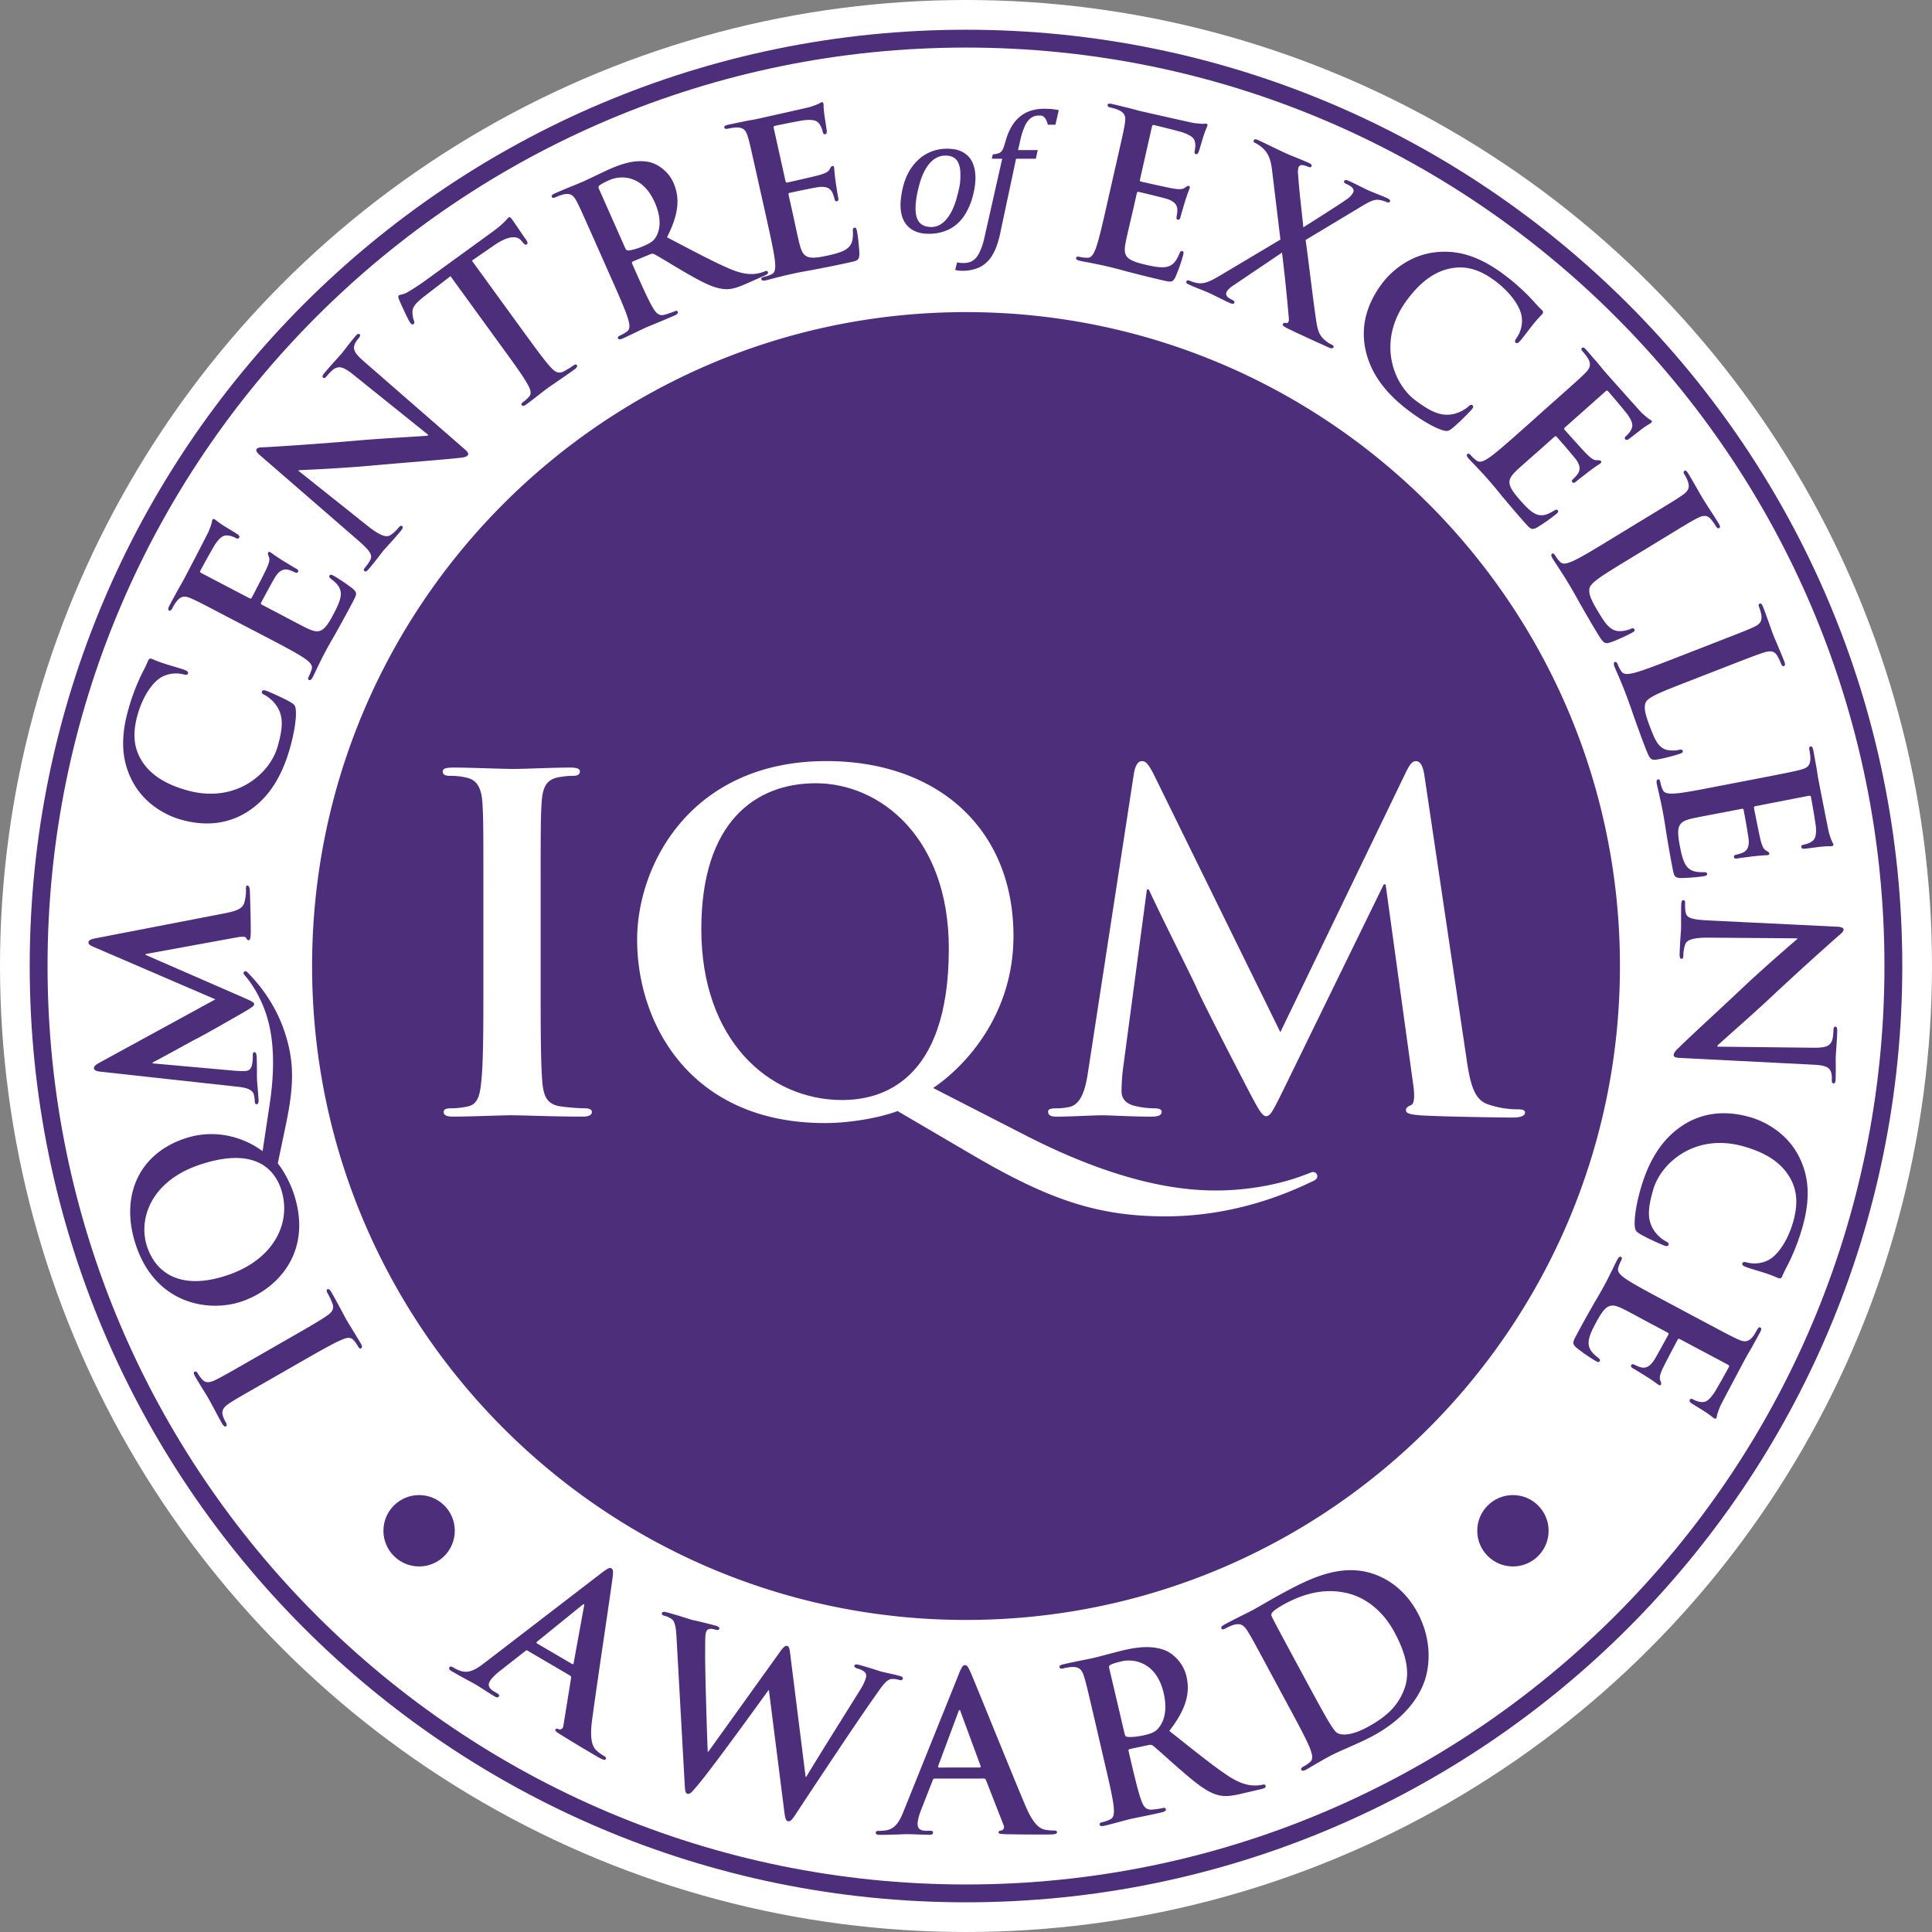
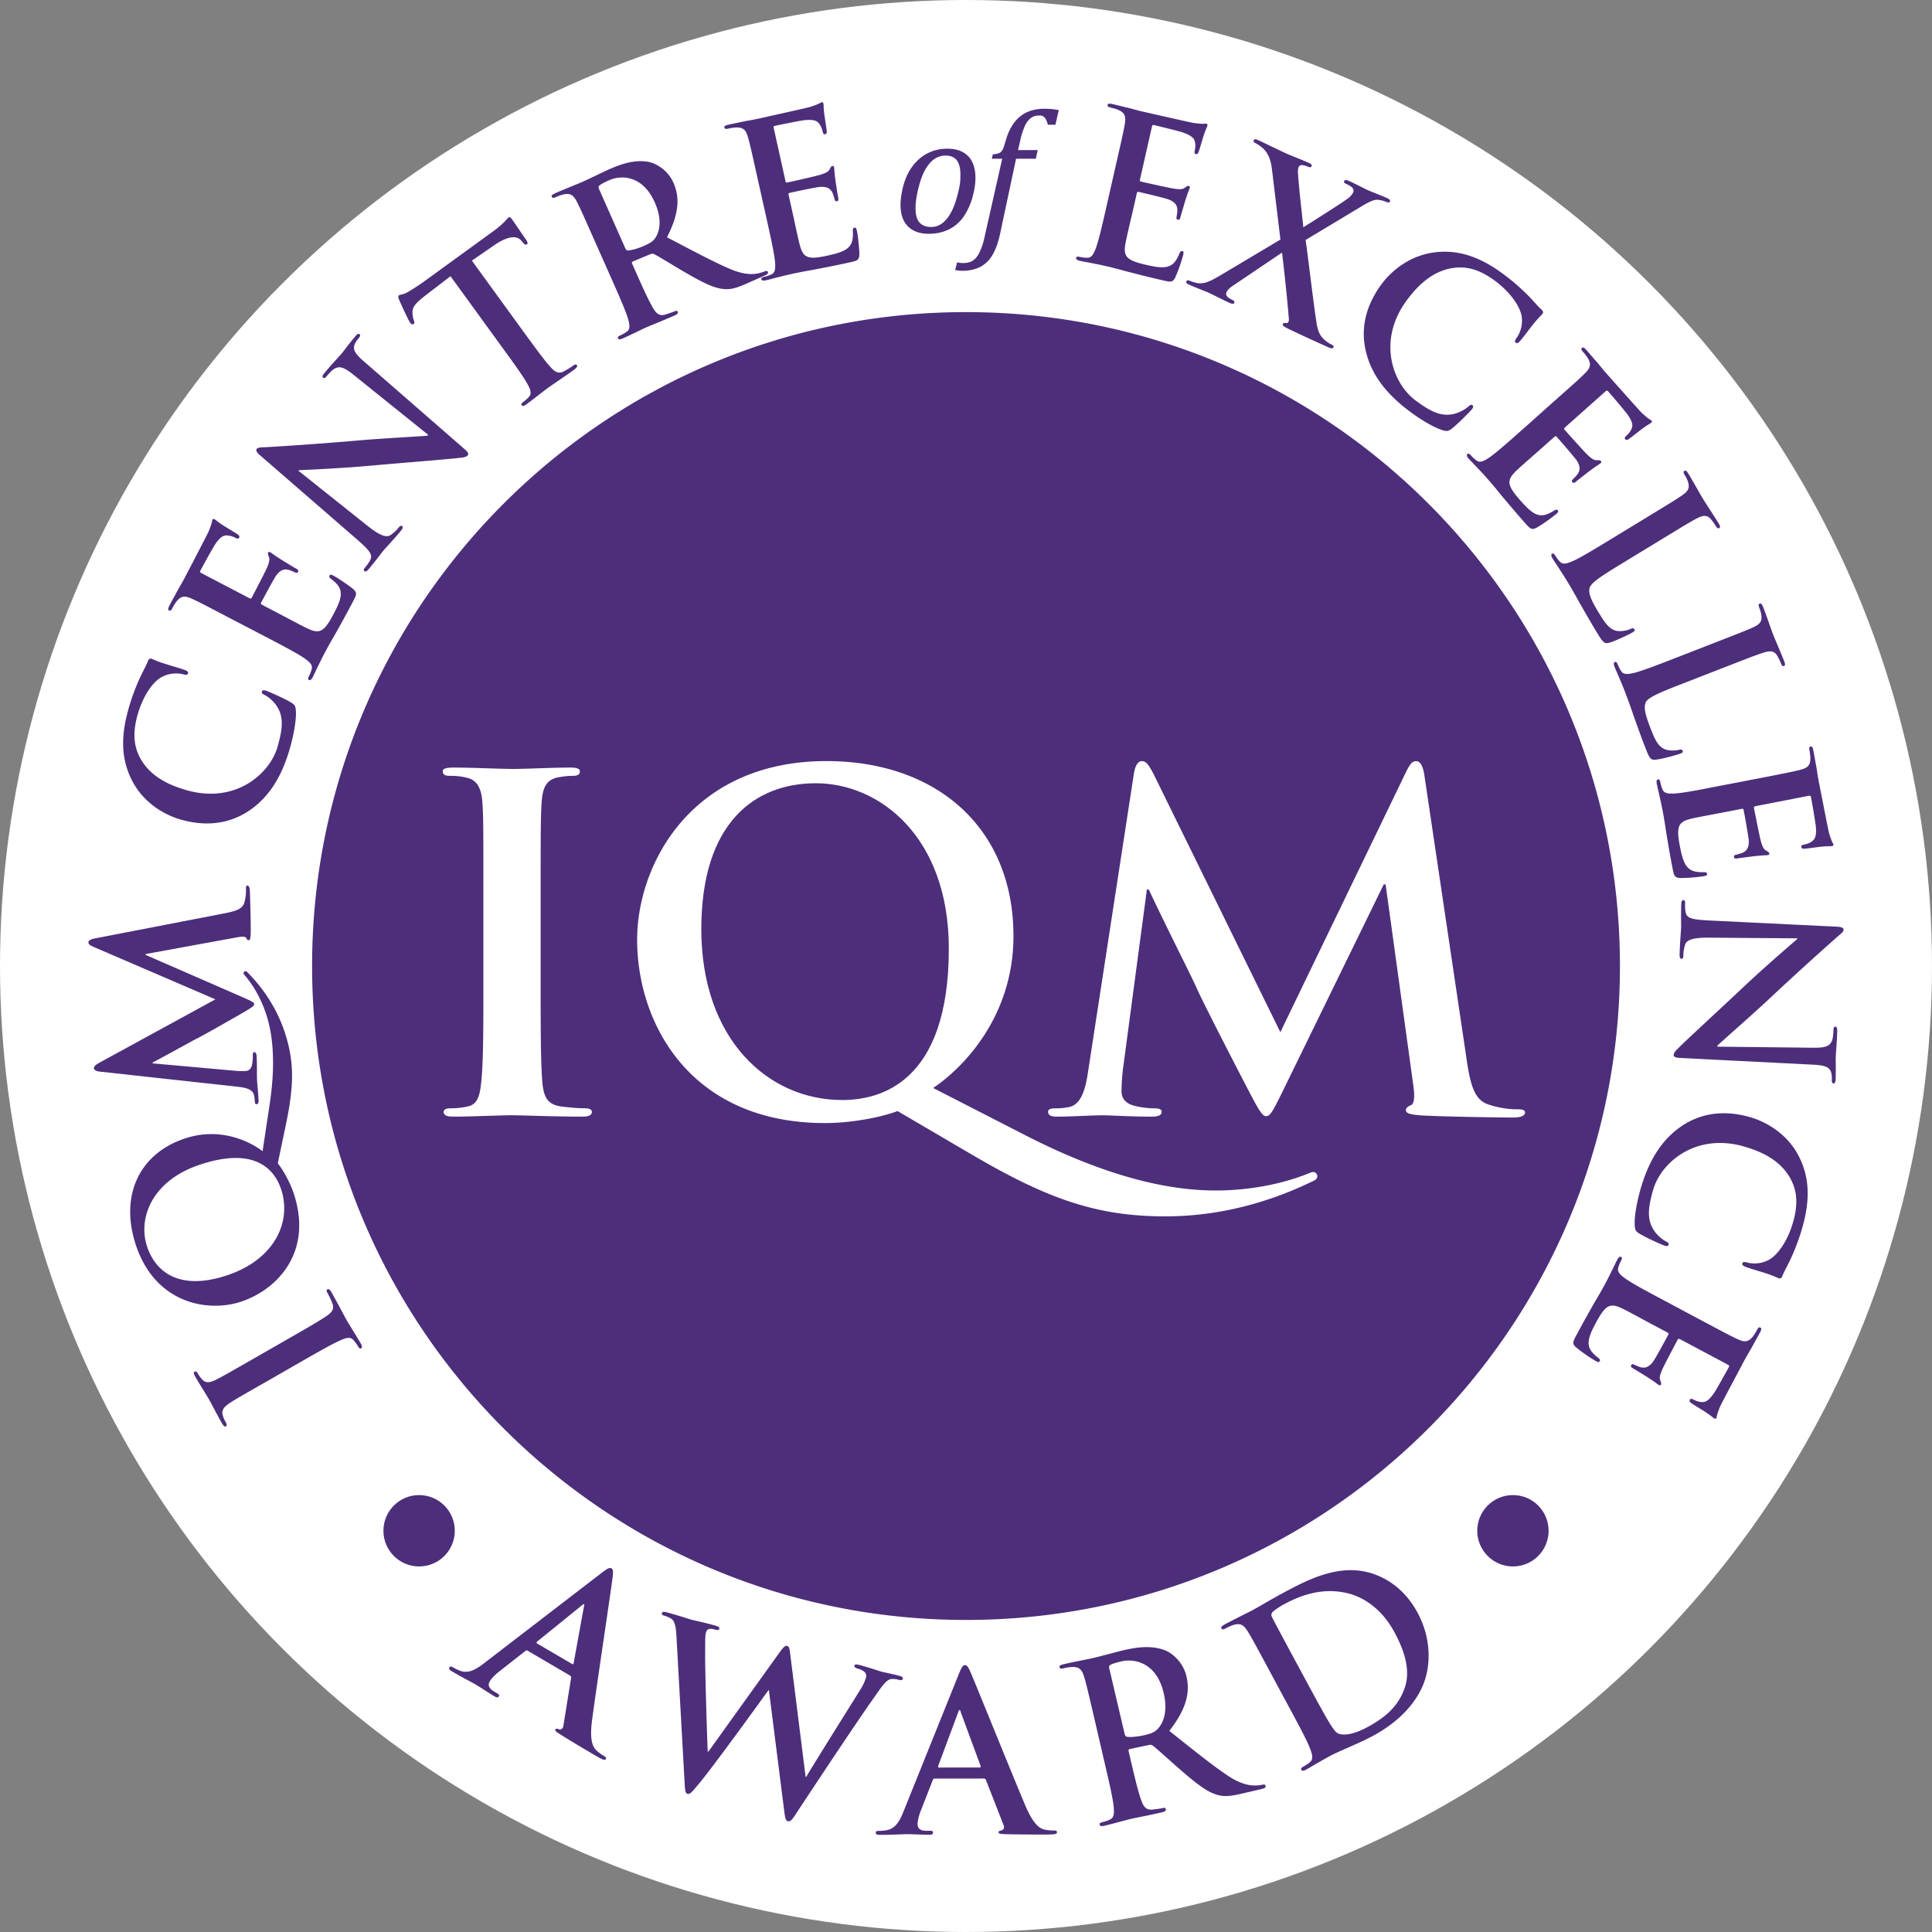
<svg xmlns="http://www.w3.org/2000/svg" xml:space="preserve" style="fill-rule:evenodd;clip-rule:evenodd;stroke-linejoin:round;stroke-miterlimit:2" viewBox="0 0 100 100">
  <rect x="0" y="0" width="100" height="100" fill="#808080" stroke="none" />
  <circle cx="50" cy="50" r="50" style="fill:#fff" />
-   <path d="M50 1.539C23.236 1.539 1.538 23.236 1.538 50S23.236 98.463 50 98.463 98.462 76.765 98.462 50 76.764 1.539 50 1.539m0 96.001C23.745 97.54 2.461 76.258 2.461 50 2.461 23.746 23.745 2.462 50 2.462S97.539 23.746 97.539 50c0 26.258-21.282 47.54-47.539 47.54" style="fill:#4d2e7b;fill-rule:nonzero" />
  <path d="M48.062 12.1q-.69 0-1.07-.387-.383-.387-.381-1.114 0-.266.066-.628a3.8 3.8 0 0 1 .241-.827q.2-.45.515-.777.312-.327.72-.499t.874-.171q.513 0 .84.196.329.196.474.532.148.338.148.777 0 .396-.112.846a3.5 3.5 0 0 1-.468 1.118 2.06 2.06 0 0 1-.77.697 2.34 2.34 0 0 1-1.077.237m-.673-1.308q0 .489.203.723.203.232.612.234.436 0 .775-.392t.535-1.098c.197-.706.196-.883.196-1.239q0-.481-.187-.724t-.585-.243q-.462 0-.807.387t-.544 1.109q-.2.721-.198 1.243m4.376 1.308q-.152.713-.416 1.131a1.58 1.58 0 0 1-.642.601 2.1 2.1 0 0 1-.918.183q-.195 0-.351-.045l.103-.392q.152.039.312.036a1 1 0 0 0 .385-.064.8.8 0 0 0 .277-.202q.126-.14.239-.409c.114-.268.148-.416.215-.71l.905-4.012h-.54l.054-.227q.219-.022.307-.06a.3.3 0 0 0 .145-.103.6.6 0 0 0 .101-.182q.043-.119.127-.408.236-.801.728-1.204t1.253-.403q.437 0 .752.071l-.172.756h-.392q-.064-.253-.163-.365c-.099-.111-.165-.111-.297-.111a.68.68 0 0 0-.432.138 1.1 1.1 0 0 0-.305.417q-.155.361-.235.746l-.111.486h1.019l-.099.449h-1.023zM27.312 85.441c-.049-.031-.08-.023-.134.026l-1.321 1.035c-.242.187-.43.395-.5.513-.104.175-.09.356.214.535l.147.087c.119.069.137.106.102.165-.046.079-.117.064-.226 0-.314-.185-.72-.462-1.024-.64-.108-.064-.666-.351-1.177-.653-.128-.074-.175-.129-.129-.207.035-.06.085-.055.164-.009.089.051.232.123.317.159.486.207.869-.021 1.354-.397l6.044-4.644c.285-.217.408-.29.506-.233.089.053.095.176.06.459-.081.68-.816 5.533-1.064 7.398-.145 1.103.059 1.409.237 1.578.13.117.272.213.389.282.079.046.122.085.083.154-.047.079-.147.046-.51-.167a82 82 0 0 1-1.847-1.11c-.171-.112-.289-.182-.249-.251.035-.06.086-.057.189-.009.08.023.202-.026.221-.173l.402-2.488c.009-.059-.008-.096-.057-.125zm2.294.683c.049.031.077.007.083-.028l.535-2.938c.014-.046.033-.101.003-.117-.03-.02-.078.021-.111.053l-2.318 1.878c-.033.033-.041.069-.001.093zm5.41-1.376c-.02-.444-.07-.741-.192-.893-.101-.11-.314-.191-.414-.219-.11-.028-.173-.058-.148-.145.021-.077.115-.075.269-.033.572.156 1.168.353 1.267.38s.592.128 1.229.302q.23.063.205.161c-.024.088-.116.075-.225.046-.088-.023-.198-.055-.286-.03-.112.016-.154.086-.188.207-.04.143-.031.547-.034 1.08-.011.776.101 4.387.132 5.055l.032.009 3.7-5.156c.194-.277.295-.344.383-.319.121.033.131.212.178.602l.773 6.167.033.009c.399-.683 2.071-3.345 2.807-4.526.146-.233.242-.455.284-.609.047-.176-.009-.356-.438-.473-.111-.031-.178-.086-.16-.152.021-.074.116-.072.28-.028.582.161 1.035.318 1.134.345.077.021.559.117.921.215.121.033.191.077.173.143-.021.077-.084.095-.183.069a1.2 1.2 0 0 0-.4-.051c-.29.026-.532.434-.933.997-.884 1.248-2.994 4.429-3.983 5.931-.226.351-.317.469-.46.431-.11-.03-.14-.18-.194-.632l-.779-6.145-.022-.004c-.363.503-2.891 4.007-3.639 4.889-.333.396-.424.512-.555.475-.111-.028-.121-.163-.142-.475zm13.362 7.312c-.058 0-.079.023-.103.09l-.612 1.564c-.114.286-.169.558-.169.697 0 .205.103.351.457.351l.171-.002c.137 0 .171.024.171.092 0 .09-.069.115-.194.115-.364 0-.854-.033-1.208-.03-.125 0-.752.035-1.344.035-.149 0-.216-.023-.217-.113 0-.069.046-.092.136-.092.102 0 .262-.012.353-.023.525-.07.74-.459.966-1.029l2.846-7.072c.135-.332.203-.457.317-.457.103 0 .171.101.286.365.274.627 2.108 5.181 2.841 6.912.436 1.024.767 1.183 1.006 1.241.17.032.343.044.48.044.09 0 .148.011.148.09 0 .092-.102.114-.524.117-.411 0-1.243.002-2.154-.018-.207-.012-.342-.012-.343-.09 0-.07.046-.093.16-.106.08-.023.16-.125.102-.261l-.916-2.345c-.024-.057-.058-.078-.115-.078zm2.323-.576c.058 0 .069-.033.058-.069l-1.033-2.801c-.011-.047-.023-.102-.057-.102-.035 0-.056.058-.069.104l-1.041 2.792c-.011.046 0 .079.045.079zm5.99-2.331c-.394-1.687-.466-1.999-.572-2.349-.111-.371-.239-.53-.626-.521a2.2 2.2 0 0 0-.441.069c-.12.028-.193.022-.212-.058-.018-.076.056-.118.221-.156.588-.137 1.295-.266 1.527-.321.378-.088 1.215-.319 1.559-.4.698-.161 1.458-.268 2.153.002.36.139.937.6 1.11 1.344.192.821.023 1.656-.886 2.828 1.278 1.013 2.274 1.823 3.09 2.358.772.498 1.244.47 1.42.466.127-.007.229-.021.318-.04.089-.022.142.002.154.058.022.09-.052.129-.186.161l-1.053.246c-.623.145-.914.155-1.239.067-.536-.143-1.08-.568-1.901-1.278-.586-.506-1.272-1.142-1.455-1.274-.071-.055-.14-.05-.219-.032l-.969.205c-.055.013-.083.041-.069.108l.036.156c.241 1.032.446 1.909.61 2.362.109.315.232.543.576.51.171-.015.421-.05.554-.081.089-.022.14 0 .153.058.019.076-.051.127-.196.163-.643.15-1.474.307-1.638.348-.212.048-.904.244-1.348.35-.143.033-.229.018-.247-.06-.013-.057.023-.099.157-.131.167-.037.295-.093.389-.137.212-.096.211-.353.181-.685-.054-.48-.258-1.355-.497-2.377zm1.515.572c.027.12.061.161.145.175.252.024.591-.022.87-.085.444-.104.577-.183.743-.372.275-.323.479-.908.266-1.818-.368-1.576-1.518-1.788-2.173-1.636-.277.066-.475.123-.577.182-.073.04-.085.09-.066.178zm7.546-3.163c-.821-1.526-.973-1.806-1.166-2.116-.205-.332-.37-.448-.738-.341a2.3 2.3 0 0 0-.409.18c-.11.06-.18.073-.217.003-.039-.07.021-.127.171-.21.532-.286 1.181-.598 1.46-.747.312-.169.928-.54 1.53-.865 1.255-.673 2.931-1.576 4.64-1.022.783.253 1.703.831 2.347 2.025.681 1.265.668 2.513.413 3.389-.207.72-.868 1.994-2.725 2.993-.36.196-.789.387-1.188.563-.396.176-.763.334-1.013.468q-.288.153-.568.319c-.23.123-.481.286-.681.392-.129.072-.217.079-.255.009-.026-.051-.004-.102.117-.167.152-.081.26-.164.341-.235.178-.148.11-.397-.007-.708-.177-.449-.602-1.241-1.102-2.164zm1.848.429c.572 1.062.999 1.83 1.112 2.017.144.244.381.635.52.701.233.121.739.121 1.53-.305 1.025-.552 1.599-1.119 1.92-1.966.345-.897.055-1.917-.504-2.951-.683-1.276-1.66-1.812-2.313-1.991-1.399-.387-2.608.111-3.39.533-.202.106-.556.337-.615.42-.07.088-.071.154-.013.266.173.345.643 1.218 1.07 2.012zM13.885 71.457c-1.447.826-1.713.978-2.007 1.172-.313.205-.419.394-.347.629.031.123.093.251.158.365.054.095.069.163-.008.207-.056.033-.119-.032-.207-.184-.207-.363-.521-.979-.68-1.254-.136-.237-.486-.782-.692-1.144-.071-.125-.096-.211-.038-.244.075-.044.127.002.181.097.055.095.108.167.192.27.195.229.4.213.745.042.315-.157.582-.308 2.027-1.137l1.675-.96c.923-.528 1.674-.959 2.061-1.229.241-.176.374-.341.249-.646a4 4 0 0 0-.24-.508c-.06-.106-.058-.169-.011-.196.066-.04.138.022.198.125.359.629.674 1.244.821 1.502.125.217.496.8.715 1.181.07.125.08.207.013.244-.047.028-.098.007-.163-.108a1.8 1.8 0 0 0-.234-.321c-.148-.166-.341-.131-.634-.002-.427.18-1.179.611-2.102 1.139zm.493-11.241c.295.362.633.989.819 1.539 1.022 3.045-.837 4.987-2.707 5.616-1.694.567-4.431.134-5.452-2.912-.834-2.483.094-4.715 2.527-5.53 1.829-.615 3.37.152 4.026.659l.369-2.447c.387-2.569.037-3.992-.2-4.698-.181-.54-.523-1.282-1.044-1.904-.041-.055-.091-.097-.105-.138a.098.098 0 0 1 .062-.125c.062-.02.112.021.167.083.511.523 1.384 1.535 1.885 3.032.527 1.571.494 2.818.062 4.871zm-4.045.072c-2.516.844-3.198 2.808-2.717 4.242.457 1.364 1.737 2.285 4.149 1.476 2.473-.829 3.343-2.787 2.782-4.46-.279-.832-1.17-2.279-4.214-1.258" style="fill:#4d2e7b;fill-rule:nonzero" />
  <path d="M5.154 55.465c-.188-.023-.289-.085-.292-.173s.048-.157.326-.31l5.96-3.256-6.296-2.711c-.179-.08-.269-.131-.274-.23-.004-.099.102-.169.331-.212l6.66-1.289c.686-.128.999-.252 1.083-.585q.092-.336.08-.684c-.005-.099.003-.175.069-.178.087-.004.126.125.132.28.013.273.057 1.787.043 2.227-.011.252-.04.32-.107.322-.054.002-.089-.041-.125-.116-.024-.065-.169-.091-.473-.034l-4.736.865.001.044 4.989 2.176c.526.23.627.279.631.378s-.21.218-.531.408c-.492.284-2.13 1.222-2.432 1.367-.225.109-1.49.822-2.295 1.242l.003.044 4.296.385c.198.013.341.018.516.009.208-.009.3-.157.336-.344.035-.199.04-.353.035-.462-.003-.087.015-.165.07-.168.098-.004.125.094.132.259.02.459.009.953.017 1.149.009.21.065.732.08 1.083.004.111-.014.199-.113.203-.054.002-.079-.063-.084-.171a1.4 1.4 0 0 0-.048-.328c-.078-.305-.51-.372-.885-.411zm7.689-13.471c-1.199.778-2.459.718-3.482.429-.717-.203-1.9-.776-2.542-2.052-.482-.956-.621-2.077-.176-3.65q.213-.77.537-1.5c.166-.386.356-.697.477-1.004.043-.114.108-.141.172-.123.084.024.201.091.564.216.342.12.925.273 1.13.354.155.055.234.1.207.195-.023.084-.113.082-.261.04a1.58 1.58 0 0 0-1.087.137c-.468.244-.985.987-1.259 1.957-.259.918-.197 1.586.093 2.169.49.969 1.436 1.453 2.459 1.743 2.511.709 4.295-.849 4.695-2.263.265-.938.321-1.538-.046-2.098a1.8 1.8 0 0 0-.594-.555c-.16-.079-.196-.113-.173-.197.022-.073.1-.073.186-.051.126.036 1.009.423 1.338.63.164.103.206.161.228.36.05.47-.103 1.291-.294 1.968-.408 1.446-1.067 2.571-2.172 3.295m-.851-9.95c-1.477-.773-1.748-.914-2.069-1.057-.34-.154-.537-.157-.773.128a2.2 2.2 0 0 0-.227.364c-.056.107-.106.155-.173.119-.068-.036-.052-.114.023-.26.138-.263.294-.539.422-.782.141-.247.268-.466.339-.602q.639-1.213 1.261-2.434c.077-.195.139-.36.16-.448.016-.054.017-.128.043-.176s.07-.038.118-.012c.069.036.159.145.591.407.093.061.509.304.616.384.043.035.091.086.057.153-.037.068-.095.062-.183.016a1.1 1.1 0 0 0-.38-.125c-.211-.024-.378.012-.691.468q-.393.672-.76 1.359c-.024.049-.005.084.062.119l2.459 1.286c.069.036.112.046.142-.013.112-.214.696-1.331.794-1.565.102-.243.15-.404.098-.543-.043-.108-.07-.173-.045-.221.02-.039.054-.058.112-.027.059.03.194.15.669.448.189.111.563.344.631.379.077.041.184.097.139.185-.035.067-.084.066-.132.041-.103-.041-.229-.107-.371-.143-.219-.052-.437.007-.663.346-.116.175-.628 1.131-.751 1.365-.025.048.009.077.068.109l.767.401c.33.172 1.22.649 1.506.787.68.331.907.252 1.425-.739.132-.253.346-.661.362-.975.015-.313-.129-.537-.491-.813-.096-.074-.125-.115-.09-.182.04-.078.118-.037.215.013.224.117.844.54 1.012.689.217.201.171.289-.022.657-.38.728-.68 1.253-.907 1.665-.238.408-.405.704-.557.995-.057.107-.168.321-.281.56-.117.223-.229.486-.331.68-.066.126-.13.179-.199.143-.048-.025-.057-.079.003-.196a1.8 1.8 0 0 0 .144-.37c.064-.214-.126-.375-.387-.561-.383-.262-1.149-.663-2.043-1.13zm7.029-4.829c.669.533.979.608 1.178.489q.244-.159.426-.387c.077-.092.137-.128.188-.087.067.057.02.147-.079.264-.458.545-.766.859-.901 1.019-.063.075-.369.492-.736.928-.093.109-.165.178-.239.113-.051-.042-.025-.107.046-.19.093-.109.211-.267.276-.413.116-.275-.098-.512-.821-1.135l-4.878-4.232c-.168-.141-.264-.265-.193-.349.078-.093.25-.076.521-.092.194-.009 2.609-.155 4.855-.355 1.051-.092 3.212-.208 3.466-.237l.035-.043-3.837-3.085c-.519-.422-.742-.48-.996-.35-.156.083-.326.285-.424.402-.086.1-.138.114-.189.071-.067-.056.002-.156.109-.281.367-.436.731-.818.879-.994.078-.092.321-.432.667-.843.091-.109.17-.186.238-.129q.074.064-.052.214c-.07.084-.128.15-.187.273-.131.291-.01.507.451.91l5.217 4.546c.184.156.232.253.167.328-.077.092-.254.115-.424.13-.948.104-2.951.254-4.549.399-1.675.152-3.482.223-3.769.24l-.022.025zm4.297-12.919-1.296.995c-.501.392-.681.59-.673.883.008.197.041.335.075.42.034.083.033.138-.02.178-.062.045-.113.013-.184-.085-.103-.142-.521-1.072-.555-1.155-.056-.135-.07-.207-.016-.245.071-.052.224-.027.459-.171.277-.16.626-.388.918-.601l3.512-2.551c.284-.206.46-.375.58-.489.114-.122.171-.192.207-.218.062-.045.109.001.206.135.135.187.554.818.721 1.048.055.095.076.162.023.201-.07.052-.12.02-.226-.107l-.08-.091c-.184-.219-.604-.293-1.407.263l-1.137.785 2.642 3.637c.594.815 1.102 1.516 1.423 1.865.208.229.402.385.695.228.137-.072.345-.196.477-.294.098-.071.161-.076.194-.032.045.062-.007.141-.103.212-.586.426-1.164.805-1.412.985-.204.148-.743.581-1.098.839-.115.084-.196.102-.241.04-.033-.045-.017-.096.09-.173a1.8 1.8 0 0 0 .294-.268c.151-.164.063-.398-.097-.674-.226-.406-.735-1.106-1.329-1.922zm7.502-1.74c-.676-1.523-.8-1.803-.962-2.115-.171-.331-.322-.456-.683-.381a2.3 2.3 0 0 0-.404.143c-.111.049-.18.055-.211-.015-.031-.069.031-.12.181-.188.532-.235 1.176-.485 1.386-.578.342-.151 1.089-.519 1.4-.657.632-.28 1.33-.516 2.036-.386.364.067.993.399 1.29 1.071.329.742.32 1.56-.329 2.832 1.39.727 2.477 1.312 3.344 1.672.819.332 1.261.22 1.424.184.12-.029.214-.058.294-.094q.122-.051.157.027c.036.08-.026.131-.147.184l-.952.423c-.562.248-.833.309-1.156.284-.533-.039-1.123-.341-2.026-.864-.645-.374-1.408-.852-1.605-.944-.077-.038-.141-.021-.212.01l-.881.366c-.05.023-.071.057-.045.116l.062.141c.413.932.765 1.724 1.001 2.122.16.277.318.471.635.377.16-.046.389-.123.509-.176.08-.036.134-.024.156.027.031.07-.026.13-.157.188-.581.258-1.336.556-1.486.624-.19.084-.809.394-1.209.571-.131.058-.213.059-.245-.011-.022-.05.005-.098.125-.152.151-.066.261-.139.344-.199.182-.13.135-.372.046-.68-.136-.444-.488-1.235-.896-2.157zm1.533.268c.05.111.087.142.17.141.241-.024.557-.126.807-.238.4-.177.513-.275.635-.486.202-.354.289-.943-.075-1.765-.631-1.424-1.755-1.417-2.346-1.154-.25.111-.426.201-.512.275-.062.051-.063.101-.029.181z" style="fill:#4d2e7b;fill-rule:nonzero" />
  <path d="M39.242 9.369c-.362-1.627-.428-1.927-.526-2.264-.102-.358-.226-.512-.596-.508a2.3 2.3 0 0 0-.424.061c-.117.025-.187.019-.203-.057-.017-.074.053-.112.214-.148.288-.065.601-.123.869-.183.281-.05.53-.094.679-.128.343-.077 2.472-.55 2.673-.605.2-.067.365-.126.446-.166.052-.023.108-.069.162-.081.054-.013.073.028.086.082.017.075-.008.215.069.715.013.109.095.585.103.718 0 .056-.007.125-.081.142-.075.017-.109-.033-.131-.128a1.1 1.1 0 0 0-.149-.372c-.117-.176-.254-.28-.803-.226-.187.019-1.315.247-1.529.295-.053.011-.068.048-.051.122l.601 2.708c.017.075.038.115.102.1.235-.051 1.466-.325 1.708-.401.252-.078.405-.146.477-.275.057-.103.087-.166.141-.177.043-.01.08.005.093.069.014.064.009.245.088.8.036.216.099.652.117.726.019.086.045.204-.051.226-.075.017-.106-.022-.118-.075-.034-.104-.065-.244-.128-.376-.101-.201-.286-.328-.691-.283-.209.023-1.27.247-1.527.305-.053.011-.055.057-.041.12l.189.846c.081.363.288 1.35.368 1.658.185.734.393.857 1.484.614.278-.062.727-.162.977-.351.25-.19.329-.444.305-.9-.004-.122.007-.17.082-.187.086-.019.105.066.129.173.055.247.13.993.125 1.22-.014.295-.11.316-.516.406-.803.178-1.396.287-1.858.379-.466.081-.799.144-1.12.215-.117.026-.353.077-.608.145-.247.054-.519.138-.734.186-.14.03-.221.015-.238-.06-.012-.053.024-.095.152-.123.161-.036.284-.085.376-.128.205-.091.206-.338.18-.658-.046-.461-.234-1.307-.452-2.291zm18.484-.689c.371-1.625.439-1.924.494-2.271.061-.37.015-.56-.322-.714a2.2 2.2 0 0 0-.408-.126c-.117-.027-.177-.063-.161-.139.018-.074.096-.078.257-.042.29.066.595.147.864.208.275.073.519.141.669.174.342.078 2.469.562 2.675.597.208.025.384.043.474.041.056.001.127-.016.18-.005.054.013.055.058.042.112-.016.074-.099.19-.242.675-.035.105-.165.57-.214.694-.024.05-.06.11-.133.093s-.084-.075-.064-.171c.018-.075.048-.259.023-.4-.03-.209-.11-.361-.629-.547-.176-.063-1.295-.339-1.508-.388-.054-.013-.082.015-.1.09l-.612 2.703c-.019.074-.018.119.047.135.234.053 1.465.332 1.715.367.26.037.429.042.548-.044.095-.068.15-.112.204-.1.043.01.07.038.056.103-.016.064-.097.225-.263.761-.06.211-.188.631-.205.706-.02.085-.046.202-.143.181-.074-.017-.086-.064-.074-.118.013-.109.045-.248.043-.395-.004-.227-.117-.42-.502-.553-.199-.068-1.254-.319-1.511-.377-.054-.013-.073.028-.089.092l-.191.844c-.083.364-.318 1.345-.378 1.658-.146.742-.012.941 1.079 1.19.279.063.728.164 1.034.1.306-.065.486-.26.662-.682.047-.113.079-.15.153-.134.086.02.067.105.043.211a8.5 8.5 0 0 1-.409 1.156c-.138.261-.234.238-.64.146-.802-.183-1.384-.338-1.842-.453a26 26 0 0 0-1.105-.285q-.304-.07-.612-.128c-.246-.056-.528-.098-.741-.146-.139-.032-.207-.081-.191-.156.013-.053.063-.075.191-.047.161.036.295.045.396.045.222.006.33-.216.444-.517.155-.437.348-1.281.57-2.264zm9.852 3.741c.099.634.5 4.073.606 4.505.069.296.166.484.39.68.149.127.264.19.353.231.07.031.12.079.094.138-.031.07-.125.065-.235.015l-.299-.135a79 79 0 0 1-1.793-.83c-.256-.127-.325-.183-.295-.253.028-.061.09-.068.19-.048.054.013.135-.059.123-.22a96 96 0 0 0-.355-3.43l-2.555 1.724c-.173.115-.291.242-.33.357-.03.095.032.195.115.256.055.037.14.087.22.123.06.026.106.084.079.143-.032.07-.111.059-.241 0l-.18-.081c-.06-.027-.676-.34-.926-.452-.19-.086-.692-.276-.853-.348l-.169-.077q-.151-.067-.11-.157c.026-.061.101-.063.18-.027.07.031.224.088.393.117.326.049.601-.054 1.157-.382l3.138-1.87-.438-3.625c-.061-.507-.191-.855-.493-1.122a1.7 1.7 0 0 0-.388-.259c-.061-.027-.087-.074-.054-.145.025-.06.105-.049.235.01.24.108 1.036.502 1.506.714.14.063.713.285 1.084.451.139.063.19.11.159.18-.032.07-.101.063-.191.023a1 1 0 0 0-.288-.081.18.18 0 0 0-.192.106.8.8 0 0 0-.03.334c.07.993.191 1.925.275 2.781.488-.308 2.034-1.285 2.309-1.497a.9.9 0 0 0 .281-.33c.033-.07-.002-.182-.087-.257a1.4 1.4 0 0 0-.308-.175c-.059-.025-.11-.074-.079-.143q.04-.09.252.004c.389.175.796.395.985.479.202.091.625.245.994.411.11.05.167.112.138.172-.026.059-.099.063-.198.018a1.5 1.5 0 0 0-.389-.103c-.256-.044-.581.146-1.08.452zm3.1 5.68c-.3-1.397.207-2.552.84-3.405.444-.598 1.402-1.499 2.823-1.644 1.064-.11 2.162.161 3.473 1.136.545.406.844.683 1.209 1.037.302.292.523.581.768.804.09.081.092.151.055.203-.053.07-.159.157-.404.452-.236.277-.586.767-.734.93-.106.125-.176.182-.256.124-.07-.052-.035-.136.055-.259.196-.279.31-.672.259-1.064-.062-.524-.57-1.271-1.379-1.875-.766-.57-1.41-.749-2.058-.684-1.082.111-1.872.822-2.505 1.675-1.558 2.093-.739 4.316.44 5.193.782.583 1.322.848 1.975.705a1.9 1.9 0 0 0 .732-.358c.129-.121.173-.143.246-.092.06.046.033.121-.02.191-.079.105-.755.792-1.064 1.025-.157.117-.224.135-.418.086-.457-.122-1.172-.557-1.735-.976-1.206-.895-2.02-1.912-2.302-3.204m9.637 2.78c1.247-1.106 1.477-1.311 1.724-1.56.264-.264.337-.446.155-.768a2.3 2.3 0 0 0-.259-.341c-.082-.09-.111-.154-.051-.205.057-.051.125-.008.233.115.196.222.4.466.583.671.18.22.339.416.443.531.233.261 1.682 1.893 1.829 2.042.155.14.289.257.363.308.044.034.112.061.15.101.037.042.011.079-.031.115-.057.051-.191.097-.591.408-.088.065-.464.369-.576.44-.049.028-.113.055-.164-.001-.05-.056-.023-.11.049-.176.057-.05.189-.183.251-.311.097-.188.123-.358-.192-.811a36 36 0 0 0-1.003-1.193c-.037-.04-.076-.036-.131.016l-2.074 1.843c-.058.051-.084.089-.04.139.161.18.999 1.122 1.184 1.296.191.182.325.282.47.283.118-.001.187-.004.224.038.028.032.033.07-.016.116-.048.045-.209.127-.655.466-.171.138-.521.404-.579.455-.066.058-.156.138-.221.065-.051-.058-.033-.104.009-.14.074-.081.182-.175.265-.295.128-.187.148-.411-.087-.743a36 36 0 0 0-1.012-1.185c-.034-.041-.074-.021-.125.023l-.646.576c-.277.247-1.04.909-1.271 1.129-.549.519-.556.759.187 1.595.189.213.496.558.782.683.289.125.548.07.935-.17.106-.065.152-.077.203-.02.059.066-.007.124-.088.196a9 9 0 0 1-1.006.703c-.263.132-.33.058-.607-.253-.544-.615-.93-1.08-1.234-1.44a22 22 0 0 0-.734-.874c-.078-.09-.239-.27-.424-.46-.167-.188-.374-.387-.519-.55-.095-.107-.121-.187-.064-.238.041-.036.096-.025.182.073q.132.15.295.266c.18.135.396.016.664-.163.379-.265 1.027-.841 1.782-1.51zm3.847 8.157c-1.196.729-1.843 1.123-1.892 1.422-.044.244.037.528.484 1.258.302.496.533.856.928.936.191.038.521-.009.71-.098.091-.042.159-.057.205.018.04.065-.002.104-.114.171-.104.063-.847.425-1.164.516-.239.07-.314.051-.611-.436-.411-.674-.688-1.172-.937-1.599a29 29 0 0 0-.666-1.159c-.064-.103-.189-.309-.335-.528-.131-.215-.299-.447-.411-.635-.074-.122-.087-.205-.022-.245.048-.028.099-.008.167.104.085.141.171.241.242.314.152.164.385.086.681-.043.42-.192 1.161-.643 2.021-1.167l1.649-1.004c1.423-.867 1.685-1.026 1.973-1.227.307-.213.411-.378.29-.727a1.6 1.6 0 0 0-.161-.327c-.064-.102-.078-.17-.013-.21.065-.041.123.013.209.154.268.44.6 1.047.755 1.3.136.226.581.892.802 1.257.082.131.102.208.035.248-.064.04-.117-.005-.187-.117a2.6 2.6 0 0 0-.251-.348c-.2-.224-.404-.203-.743-.022-.312.165-.574.323-1.996 1.19zm3.126 6.27c-1.306.509-2.012.782-2.113 1.068-.086.233-.053.527.258 1.324.209.542.376.937.75 1.085.18.071.514.082.717.027.094-.025.164-.028.198.053.026.072-.02.102-.143.149-.113.044-.906.271-1.236.304-.249.026-.319-.004-.526-.537-.286-.735-.471-1.274-.64-1.738-.158-.469-.292-.84-.454-1.259-.042-.112-.13-.337-.236-.579-.092-.234-.217-.493-.297-.697-.051-.132-.048-.216.024-.244.05-.02.096.009.145.132.06.153.127.268.185.351.12.188.364.152.677.078.448-.116 1.256-.429 2.197-.795l1.797-.7c1.555-.604 1.839-.715 2.16-.863.338-.155.47-.3.411-.665a1.8 1.8 0 0 0-.102-.349c-.044-.113-.046-.183.024-.21.07-.028.12.036.18.188.187.481.406 1.136.512 1.412.097.246.418.98.572 1.378.055.143.064.223-.009.251-.07.029-.115-.026-.163-.148a3 3 0 0 0-.187-.386c-.159-.256-.362-.271-.73-.151-.334.107-.62.217-2.173.821zm3.616 5.005c1.638-.319 1.94-.378 2.277-.467.363-.093.517-.211.524-.582a2.3 2.3 0 0 0-.048-.425c-.024-.118-.016-.188.059-.202.077-.014.113.056.145.217.056.291.106.606.159.874.044.282.081.532.111.681.068.345.484 2.486.534 2.689q.066.228.155.449c.022.052.066.111.078.165.009.053-.032.072-.085.083-.074.015-.215-.013-.717.05-.108.011-.587.082-.72.085-.057 0-.125-.009-.141-.085-.013-.075.035-.107.132-.127.074-.014.258-.06.376-.139.178-.113.286-.246.247-.797a38 38 0 0 0-.256-1.536c-.011-.054-.046-.07-.122-.054l-2.721.53c-.076.015-.118.034-.106.098.047.237.289 1.475.356 1.717.072.255.136.409.264.485.101.059.163.092.173.146.007.043-.007.079-.072.092s-.247.002-.803.068c-.215.03-.653.082-.729.096-.086.017-.203.04-.222-.057-.016-.075.023-.106.076-.116.106-.031.247-.059.381-.118.205-.096.337-.278.302-.685a33 33 0 0 0-.264-1.534c-.011-.053-.055-.057-.12-.044l-.851.165c-.365.071-1.357.254-1.667.324-.738.167-.867.371-.653 1.468.055.28.143.731.328.986.184.255.436.34.89.33.123-.001.169.011.185.086.016.087-.07.103-.178.124a9 9 0 0 1-1.22.094c-.295-.022-.314-.118-.394-.527-.157-.807-.251-1.404-.33-1.868a23 23 0 0 0-.187-1.126c-.023-.118-.069-.355-.13-.611-.048-.248-.122-.523-.164-.739-.028-.14-.011-.222.064-.236.055-.011.095.025.121.155a1.6 1.6 0 0 0 .118.378c.083.207.332.215.651.197.463-.033 1.312-.2 2.302-.393zm-2.447 8.22c-.856-.007-1.146.126-1.229.343a1.8 1.8 0 0 0-.097.567c-.003.121-.026.185-.093.184-.087-.003-.105-.102-.101-.255.023-.713.07-1.15.077-1.358.004-.099-.012-.615.006-1.185.007-.143.021-.241.119-.237.066.001.085.069.081.179-.005.142 0 .34.039.494.077.287.394.341 1.346.385l6.45.314c.22.007.371.046.369.156-.004.12-.152.214-.353.394a172 172 0 0 0-3.598 3.28c-.77.72-2.397 2.146-2.579 2.326l-.002.055 4.923.055c.669.011.88-.08.999-.339.07-.163.079-.427.086-.58.004-.131.037-.173.103-.171.088.004.095.124.09.29-.02.568-.07 1.093-.076 1.324-.005.12.013.539-.005 1.074-.004.142-.02.252-.108.25q-.097-.004-.09-.202.013-.166-.023-.33c-.078-.308-.304-.404-.916-.437l-6.912-.351c-.242-.009-.339-.055-.334-.154.004-.121.129-.248.253-.365.681-.669 2.164-2.022 3.329-3.123 1.225-1.154 2.602-2.325 2.817-2.517l.003-.031zm-1.34 9.703c1.205-.77 2.464-.704 3.484-.407.717.208 1.896.788 2.529 2.066.477.961.609 2.083.156 3.652a11 11 0 0 1-.547 1.495c-.169.385-.36.695-.484 1.004-.044.112-.108.138-.171.12-.084-.024-.203-.092-.563-.22-.344-.12-.926-.279-1.131-.36-.154-.057-.233-.103-.205-.198.024-.083.115-.079.262-.037.329.083.736.053 1.086-.13.471-.242.992-.98 1.273-1.95.264-.916.208-1.583-.081-2.168-.484-.972-1.425-1.463-2.447-1.758-2.508-.726-4.301.822-4.709 2.232-.27.939-.33 1.537.033 2.097.147.238.413.464.591.559.159.081.193.115.171.198-.023.074-.104.074-.187.051-.125-.038-1.005-.429-1.333-.638-.164-.103-.205-.161-.226-.362-.047-.469.11-1.291.305-1.964.42-1.443 1.086-2.562 2.194-3.282m.764 10.008c1.471.783 1.741.926 2.06 1.073.341.157.537.161.775-.122.059-.067.156-.227.228-.361.058-.108.108-.156.176-.118.069.035.051.115-.026.259-.139.261-.3.537-.427.778q-.177.297-.345.598c-.164.31-1.191 2.236-1.278 2.425a5 5 0 0 0-.165.446c-.016.053-.016.127-.041.176s-.07.037-.119.011c-.068-.035-.158-.145-.586-.413-.093-.06-.508-.305-.614-.387-.044-.035-.09-.086-.055-.155.037-.068.095-.062.182-.015q.178.097.379.127c.211.026.378-.009.694-.462.108-.154.667-1.161.771-1.352.025-.051.006-.086-.062-.121l-2.448-1.303c-.067-.035-.113-.047-.143.013-.113.212-.706 1.324-.805 1.557-.104.245-.152.402-.102.541.042.11.069.173.044.222-.022.039-.057.057-.114.028-.058-.033-.194-.155-.665-.455-.189-.113-.56-.348-.629-.383-.077-.042-.183-.099-.136-.185.035-.068.083-.068.131-.041.102.041.229.108.37.147.219.053.438-.004.666-.343.117-.171.635-1.126.761-1.357.026-.048-.009-.079-.066-.11l-.766-.407c-.33-.175-1.213-.66-1.499-.798-.678-.337-.907-.259-1.432.727-.134.251-.35.658-.367.972-.018.312.123.537.485.816.094.077.125.117.087.183-.039.078-.118.037-.215-.014a8.6 8.6 0 0 1-1.005-.699c-.217-.203-.171-.288.026-.655.385-.727.688-1.249.919-1.659.242-.406.411-.701.565-.992.057-.106.169-.318.283-.556.119-.224.234-.484.337-.68.069-.125.132-.178.201-.141.048.026.057.079-.005.196-.079.145-.12.273-.147.369-.065.213.122.376.382.563.381.266 1.147.674 2.035 1.147z" style="fill:#4d2e7b;fill-rule:nonzero" />
  <circle cx="21.693" cy="79.232" r="1.847" style="fill:#4d2e7b" />
  <circle cx="78.309" cy="79.232" r="1.847" style="fill:#4d2e7b" />
  <path d="M42.228 40.541c-3.131 0-5.928 2.008-5.928 7.553 0 5.687 3.442 8.843 7.29 8.843 1.912 0 5.521-.837 5.521-7.839 0-5.785-3.585-8.557-6.883-8.557" style="fill:#4d2e7b;fill-rule:nonzero" />
  <path d="M50 16.155c-18.693 0-33.846 15.154-33.846 33.846 0 18.695 15.153 33.847 33.846 33.847s33.848-15.152 33.848-33.847c0-18.692-15.155-33.846-33.848-33.846M30.183 57.796c-1.578 0-3.083-.07-3.729-.07-.55 0-2.056.07-3.011.07-.311 0-.479-.07-.479-.24 0-.118.096-.191.383-.191q.435 0 .86-.095c.479-.096.622-.501.694-1.195.119-1.005.119-2.891.119-5.211v-4.206c0-3.632 0-4.302-.047-5.066-.047-.813-.287-1.22-.813-1.338a3.4 3.4 0 0 0-.86-.096c-.239 0-.383-.047-.383-.238 0-.143.191-.191.573-.191.909 0 2.414.071 3.108.071.598 0 2.007-.071 2.915-.071.31 0 .502.048.502.191 0 .191-.143.238-.382.238s-.43.024-.717.071c-.645.12-.837.526-.885 1.363-.047.764-.047 1.434-.047 5.066v4.206c0 2.32 0 4.206.095 5.234.072.645.239 1.075.956 1.171.335.047.861.095 1.22.095.262 0 .381.072.381.191 0 .171-.191.241-.453.241m37.712 3.369c-1.433.692-4.134 1.794-7.576 1.794-3.608 0-6.167-.932-10.11-3.252l-3.751-2.198c-.956.358-2.486.621-3.752.621-7.003 0-9.728-5.185-9.728-9.488 0-3.894 2.797-9.248 9.799-9.248 5.712 0 9.68 3.465 9.68 9.057 0 4.206-2.653 6.86-4.158 7.863l4.804 2.463c5.043 2.579 8.22 2.843 9.846 2.843 1.243 0 3.012-.192 4.662-.838.143-.046.261-.118.356-.118.12 0 .217.096.217.215 0 .143-.122.216-.289.286m10.42-3.321c-.596 0-3.895-.048-4.852-.118-.547-.049-.692-.12-.692-.263 0-.119.097-.192.263-.263.143-.047.215-.359.118-1.028l-1.433-10.395h-.097l-5.207 10.659c-.552 1.122-.671 1.337-.886 1.337s-.453-.477-.836-1.194c-.574-1.1-2.462-4.757-2.748-5.425-.215-.501-1.65-3.323-2.485-5.115h-.097l-1.242 9.322q-.066.559-.071 1.122c0 .455.31.671.718.766a4.5 4.5 0 0 0 1.003.118c.191 0 .358.048.358.169 0 .213-.215.261-.574.261-1.004 0-2.079-.07-2.51-.07-.453 0-1.601.07-2.367.07-.24 0-.429-.048-.429-.261 0-.121.142-.169.381-.169.191 0 .36 0 .718-.07.67-.143.861-1.075.98-1.889l2.366-15.39c.072-.407.215-.622.407-.622s.334.119.644.741l6.526 13.289L72.77 39.97c.191-.381.309-.573.525-.573s.358.239.432.741l2.175 14.627c.213 1.506.452 2.199 1.172 2.414.477.158.977.238 1.479.239.215 0 .383.023.383.167 0 .187-.285.259-.621.259" style="fill:#4d2e7b;fill-rule:nonzero" />
</svg>